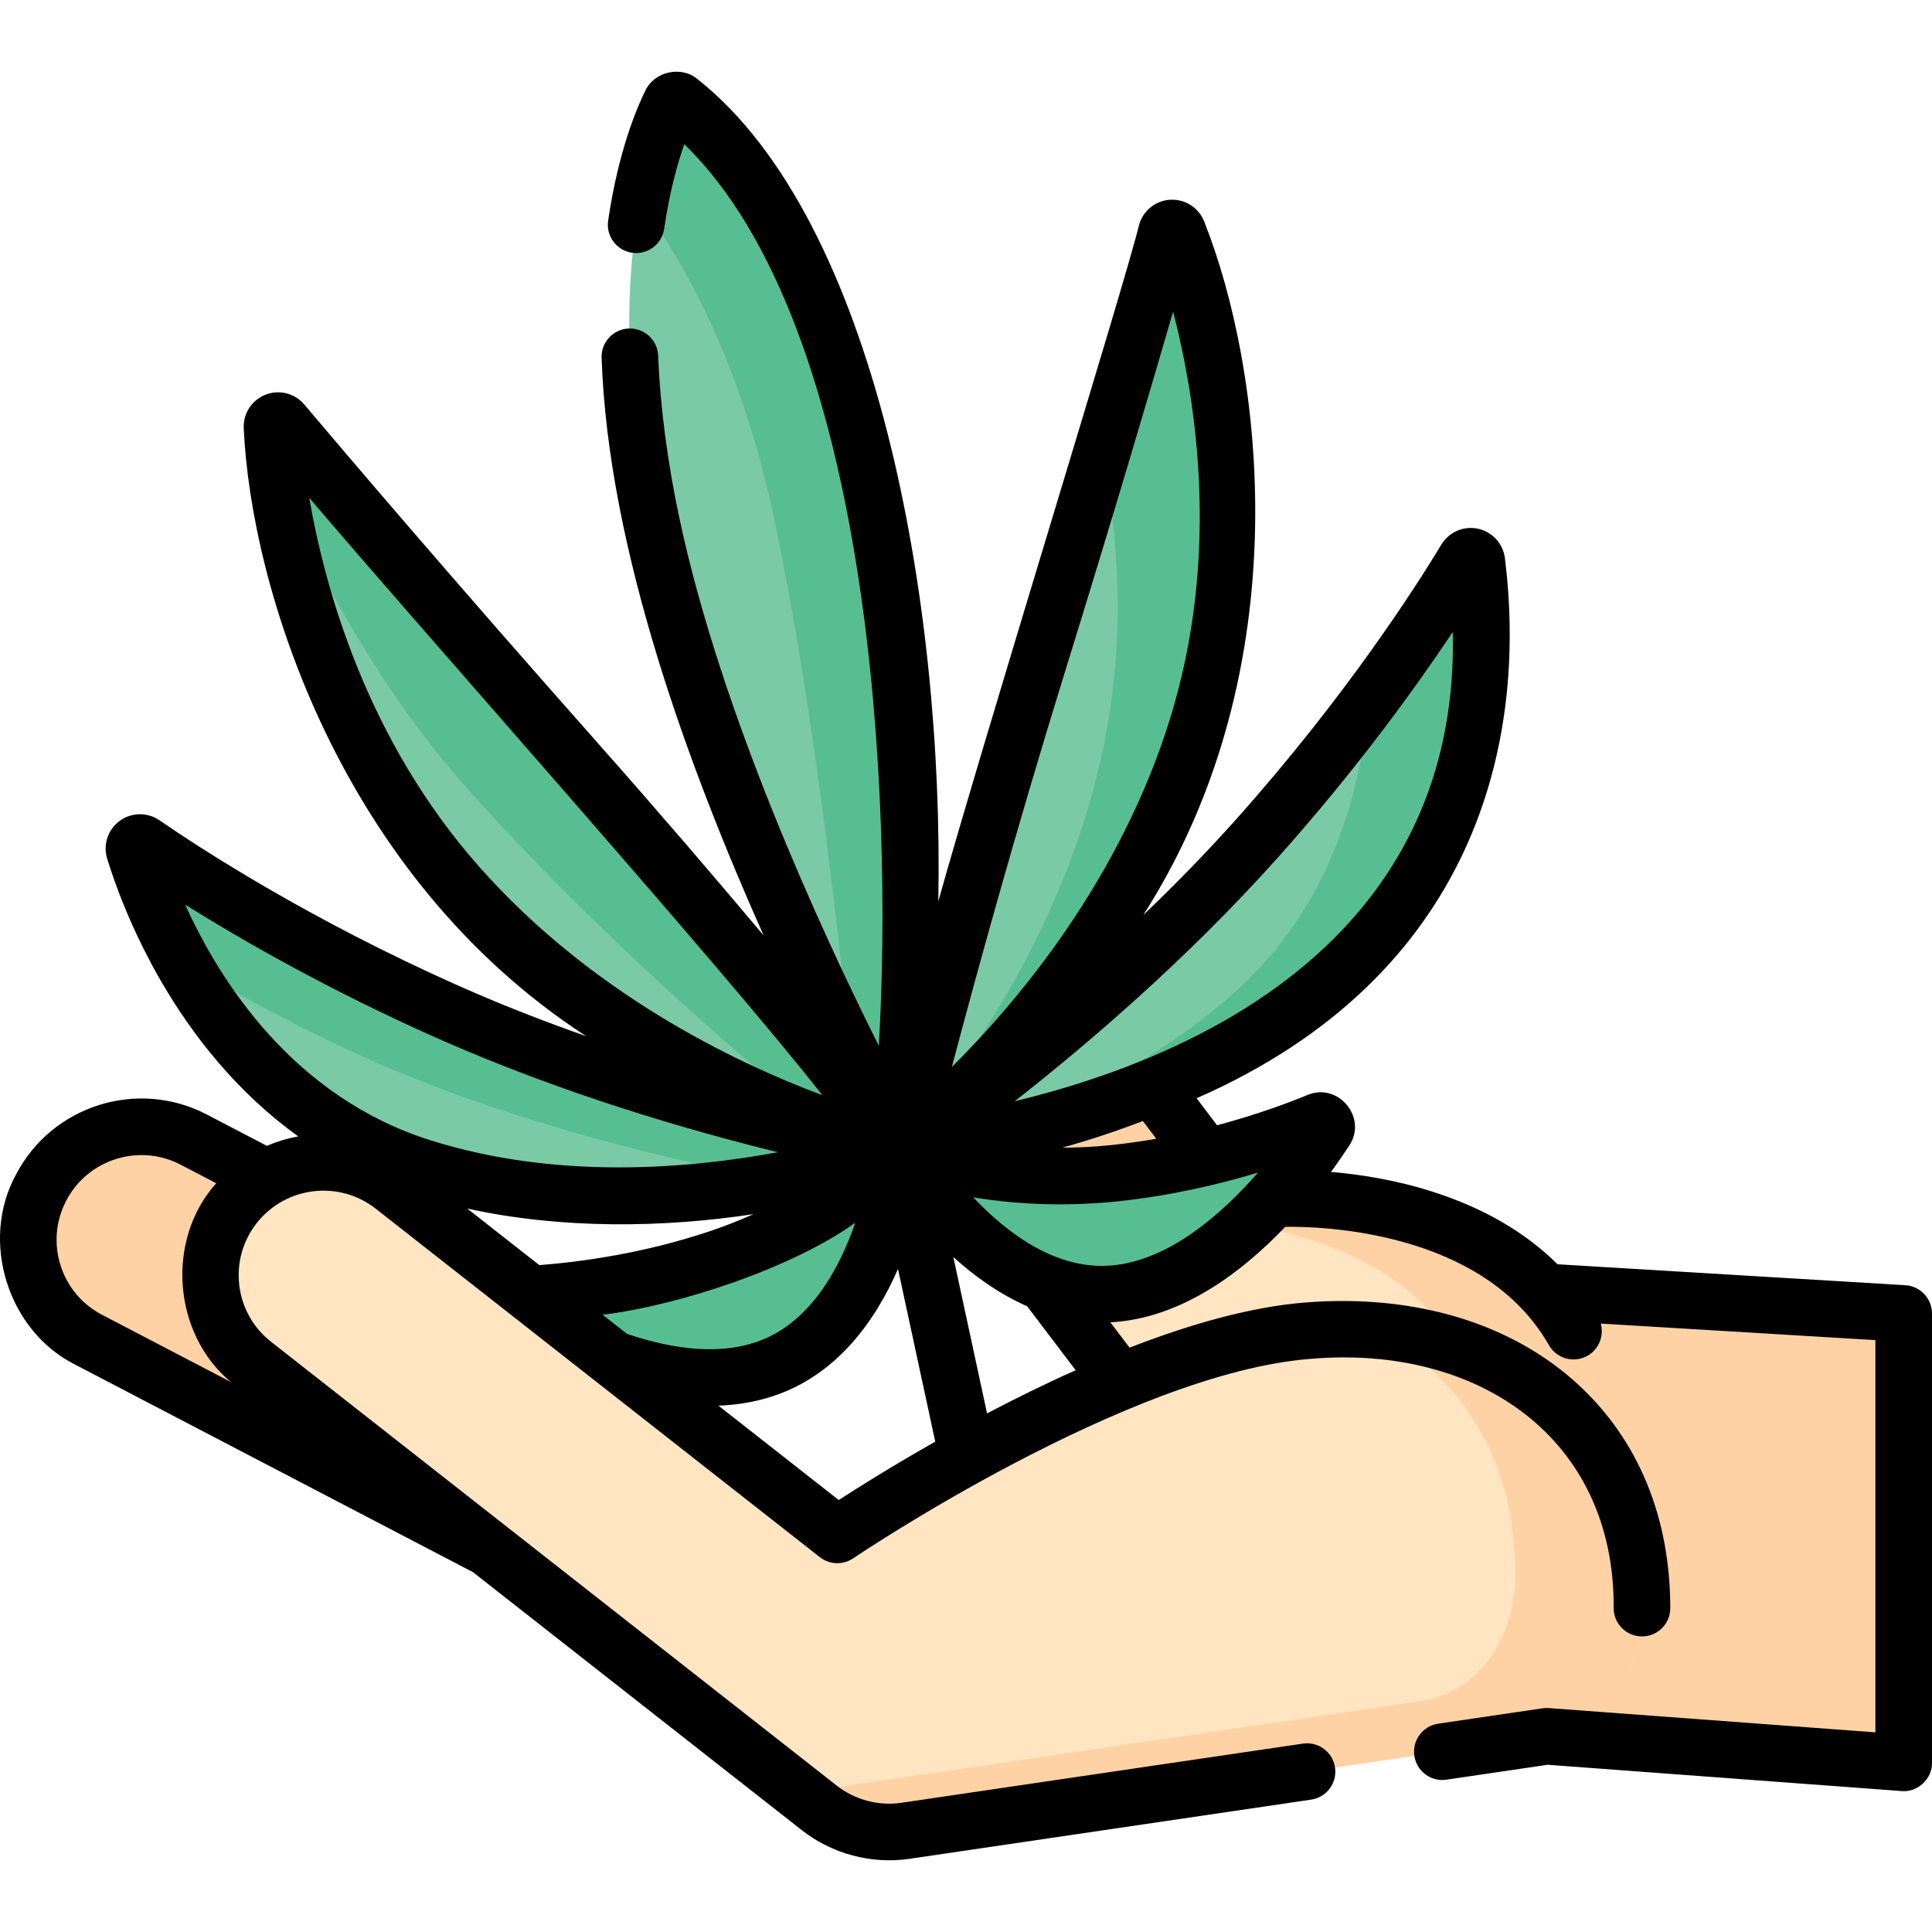
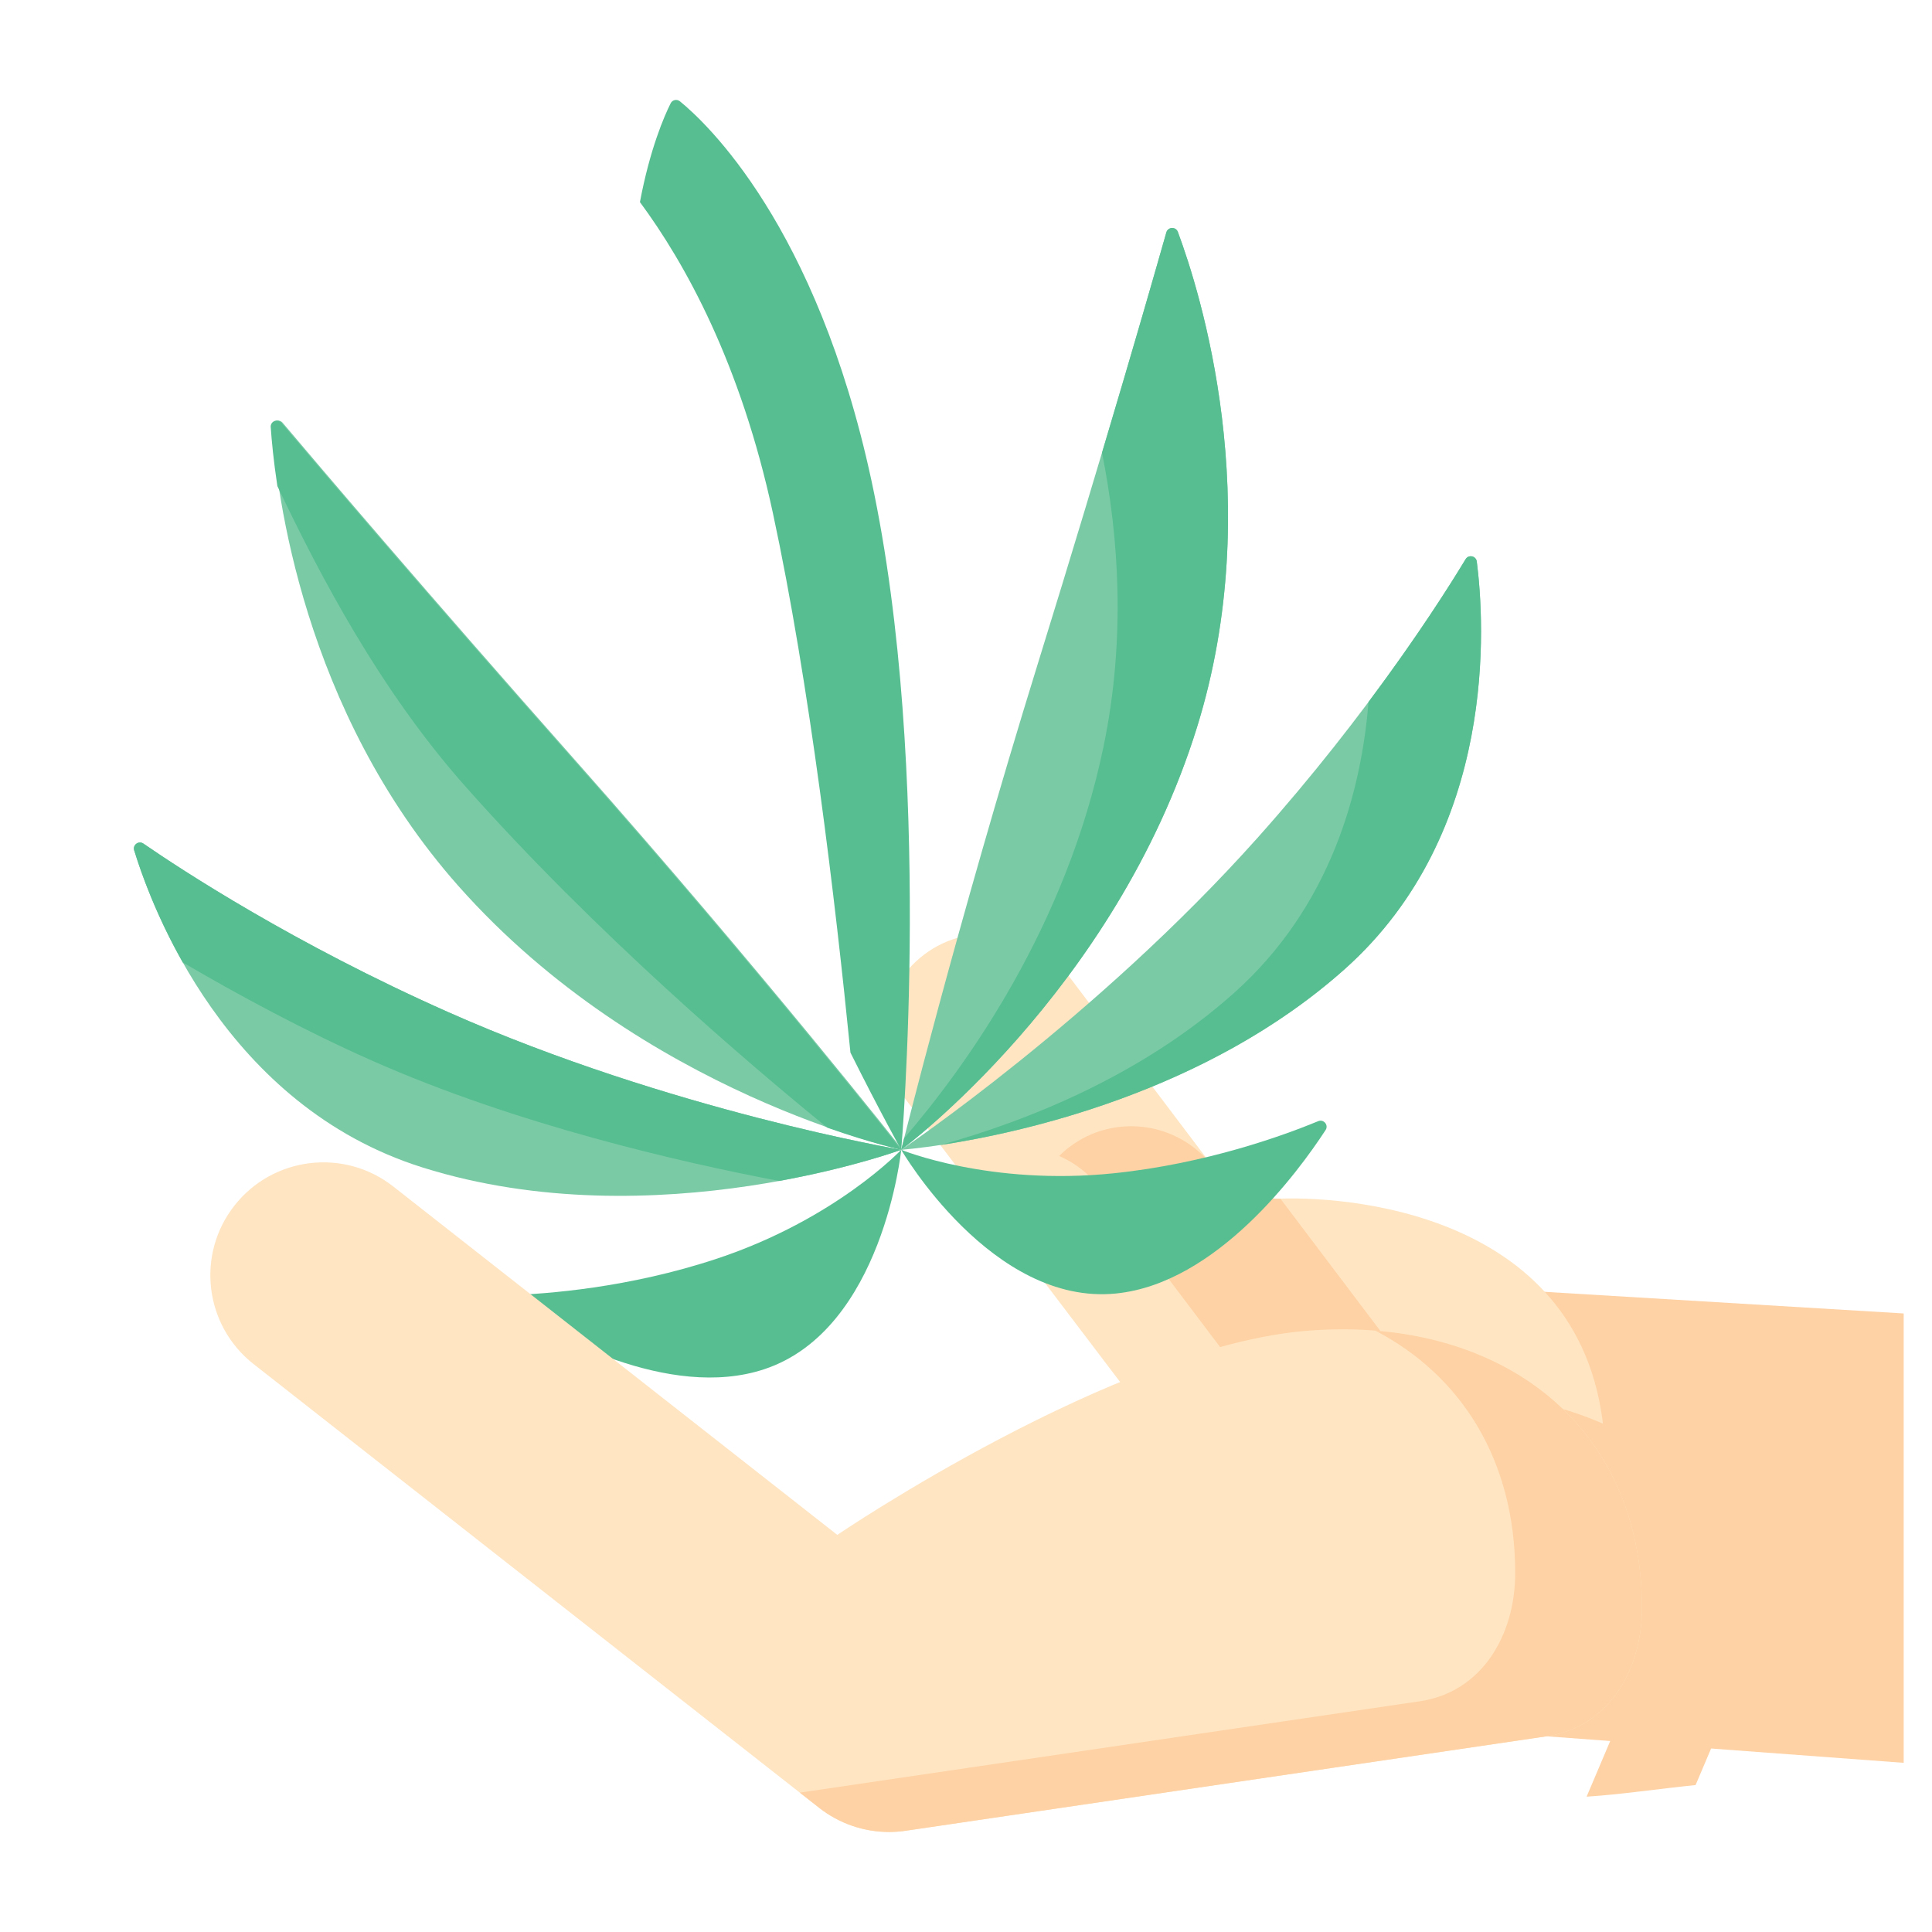
<svg xmlns="http://www.w3.org/2000/svg" id="Layer_1" enable-background="new 0 0 511.984 511.984" height="512" viewBox="0 0 511.984 511.984" width="512">
  <g>
    <path d="m409.862 460.123 94.62 7.03v-119.084l-99.944-6.019z" fill="#fed2a4" />
    <path d="m339.297 317.642c-6.964.237-13.63-2.832-17.83-8.39l-38.521-50.976c-9.045-11.97-26.091-14.349-38.046-5.311-11.938 9.026-14.273 26.018-5.217 37.953l42.156 55.556 36.458 48.047c30.068 39.595 56.825 31.209 92.519 27.546l14.578-34.369c0-65.102-65.946-70.741-86.097-70.056z" fill="#ffe5c2" />
-     <path d="m339.297 317.642c-6.964.237-13.63-2.832-17.83-8.39l-38.521-50.976c-9.045-11.97-26.091-14.349-38.046-5.311-.983.743-1.894 1.545-2.746 2.389 4.151 1.803 7.912 4.663 10.834 8.531l38.521 50.976c4.2 5.558 10.866 8.627 17.83 8.39 20.151-.685 86.097 4.954 86.097 70.055l-13.504 31.839c9.083-.58 18.613-2.024 28.884-3.078l14.578-34.369c0-65.102-65.946-70.741-86.097-70.056z" fill="#fed2a4" />
+     <path d="m339.297 317.642c-6.964.237-13.63-2.832-17.83-8.39c-9.045-11.97-26.091-14.349-38.046-5.311-.983.743-1.894 1.545-2.746 2.389 4.151 1.803 7.912 4.663 10.834 8.531l38.521 50.976c4.2 5.558 10.866 8.627 17.83 8.39 20.151-.685 86.097 4.954 86.097 70.055l-13.504 31.839c9.083-.58 18.613-2.024 28.884-3.078l14.578-34.369c0-65.102-65.946-70.741-86.097-70.056z" fill="#fed2a4" />
    <path d="m275.118 175.576c-21.788 70.347-36.292 129.119-36.292 129.119s56.643-41.78 78.431-112.127c18.424-59.484.768-115.292-5.124-131.109-.541-1.453-2.626-1.364-3.049.127-3.85 13.579-16.115 56.356-33.966 113.99z" fill="#7acaa6" />
    <path d="m312.133 61.459c-.541-1.453-2.626-1.364-3.049.127-2.469 8.709-8.405 29.442-17.05 58.386 4.445 22.229 6.339 49.293.39 77.921-9.907 47.674-36.173 84.358-52.833 103.745-.503 1.993-.765 3.056-.765 3.056s56.643-41.78 78.431-112.127c18.424-59.484.768-115.291-5.124-131.108z" fill="#57be92" />
    <path d="m333.233 222.043c-42.882 48.029-94.408 82.651-94.408 82.651s69.426-4.992 117.498-47.847c40.765-36.34 37.09-91.964 35.031-108.036-.193-1.508-2.178-1.931-2.965-.629-6.286 10.415-25.409 40.544-55.156 73.861z" fill="#7acaa6" />
    <path d="m388.39 148.183c-3.874 6.417-12.628 20.324-25.731 37.844-1.893 23.516-9.906 54.169-35.661 77.128-24.388 21.741-54.267 33.733-77.794 40.277 21.156-3.193 70.374-13.828 107.118-46.585 40.765-36.34 37.09-91.964 35.031-108.036-.192-1.507-2.177-1.93-2.963-.628z" fill="#57be92" />
    <path d="m295.151 310.919c-32.985 3.405-56.325-6.224-56.325-6.224s24.027 41.48 57.012 38.075c26.566-2.742 48.08-32.017 55.448-43.307.861-1.319-.501-2.955-1.958-2.352-8.9 3.684-29.561 11.267-54.177 13.808z" fill="#57be92" />
    <path d="m152.862 201.961c48.862 55.155 86.313 102.756 86.313 102.756s-68.85-14.788-117.712-69.943c-41.317-46.638-48.235-104.761-49.387-121.598-.106-1.547 1.831-2.323 2.831-1.138 9.108 10.793 37.923 44.736 77.955 89.923z" fill="#7acaa6" />
    <path d="m123.195 208.255c34.542 38.99 75.193 73.633 96.054 90.59 11.959 4.211 19.577 5.849 19.577 5.849s-37.448-47.597-86.306-102.747c-40.028-45.184-68.842-79.124-77.949-89.916-1-1.185-2.937-.409-2.831 1.137.242 3.546.743 8.928 1.764 15.642 11.202 23.567 27.099 53.944 49.691 79.445z" fill="#57be92" />
    <path d="m118.716 268.187c58.881 26.14 120.11 36.508 120.11 36.508s-65.327 23.994-126.804 4.703c-52.132-16.358-71.715-68.56-76.464-84.053-.446-1.454 1.189-2.655 2.443-1.792 10.022 6.905 39.87 26.501 80.715 44.634z" fill="#7acaa6" />
    <path d="m98.351 280.97c38.568 17.122 82.427 27.124 108.099 31.987 19.583-3.567 32.376-8.262 32.376-8.262s-61.23-10.368-120.11-36.508c-40.845-18.133-70.693-37.729-80.716-44.634-1.254-.864-2.888.338-2.443 1.792 1.811 5.906 5.781 17.15 12.885 29.706 14.788 8.656 32.155 18.037 49.909 25.919z" fill="#57be92" />
    <path d="m190.061 333.524c31.464-10.458 48.764-28.829 48.764-28.829s-4.795 47.68-36.259 58.138c-25.341 8.423-57.016-9.41-68.385-16.671-1.328-.848-.762-2.899.814-2.948 9.631-.301 31.586-1.885 55.066-9.69z" fill="#57be92" />
-     <path d="m230.916 127.257c16.62 77.053 7.91 177.437 7.91 177.437s-49.323-87.901-65.944-164.954c-14.565-67.524.818-104.31 4.846-112.375.457-.915 1.649-1.172 2.443-.525 6.995 5.694 36.18 32.893 50.745 100.417z" fill="#7acaa6" />
    <path d="m180.171 26.839c-.794-.646-1.986-.39-2.443.525-1.719 3.442-5.501 12.134-8.146 26.193 12.07 16.321 26.692 42.796 35.214 82.308 9.75 45.201 16.587 103.006 20.575 143.081 7.949 15.933 13.455 25.748 13.455 25.748s8.71-100.384-7.91-177.437c-14.565-67.524-43.75-94.723-50.745-100.418z" fill="#57be92" />
-     <path d="m159.295 358.321-107.983-56.335c-14.654-7.646-32.747-1.959-40.413 12.697-7.665 14.658-2 32.738 12.653 40.383l107.983 56.335c11.552 6.027 25.241 3.77 34.274-4.636 2.426-2.257 4.516-4.959 6.139-8.061 7.666-14.658 2.001-32.738-12.653-40.383z" fill="#fed2a4" />
    <path d="m435.126 426.156c0-48.48-37.441-77.47-88.413-73.532s-124.83 54.124-124.83 54.124l-117.677-92.331c-13.011-10.208-31.842-7.949-42.064 5.044-10.221 12.994-7.96 31.803 5.05 42.011l149.902 117.616c5.311 4.167 11.837 6.392 18.506 6.392 1.454 0 2.917-.106 4.374-.32l113.893-16.785 55.993-8.252c16.37-2.413 25.266-17.443 25.266-33.967z" fill="#ffe5c2" />
    <g>
      <path d="m364.479 352.621c22.831 11.93 37.055 34.384 37.055 64.251 0 16.524-8.896 31.554-25.264 33.967l-55.993 8.252-108.322 15.964 5.14 4.033c5.311 4.167 11.837 6.392 18.506 6.392 1.454 0 2.917-.106 4.374-.32l113.893-16.785 55.993-8.252c16.368-2.412 25.264-17.443 25.264-33.967.001-42.646-28.977-70.199-70.646-73.535z" fill="#fed2a4" />
    </g>
-     <path d="m504.933 340.584-92.18-5.552c-8.568-8.511-19.721-14.985-33.363-19.309-9.8-3.106-19.252-4.531-26.673-5.16 1.932-2.633 3.562-5.023 4.853-7.002 4.888-7.399-2.941-16.818-11.107-13.38-4.375 1.811-12.925 5.084-23.944 8.019l-5.411-7.161c73.807-32.4 87.818-94.203 81.688-143.178-.491-3.839-3.366-6.956-7.153-7.755-3.788-.799-7.672.89-9.671 4.202-6.667 11.042-25.307 40.234-54.33 72.741-8.026 8.989-16.387 17.518-24.66 25.438 42.124-65.93 31.443-145.277 16.183-183.644-1.376-3.697-4.963-6.063-8.894-5.917-3.946.159-7.321 2.818-8.397 6.616-3.653 15.254-41.207 136.32-53.219 179.323 1.526-79.03-16.467-180.376-63.744-217.842-4.291-3.683-11.493-2.13-13.886 2.993-2.049 4.104-7.113 15.677-9.865 34.454-.601 4.098 2.234 7.908 6.332 8.508 4.099.604 7.908-2.234 8.509-6.332 1.439-9.82 3.521-17.272 5.34-22.441 49.865 48.464 55.358 174.027 51.552 238.95-15.616-31.193-41.644-87.867-52.671-138.995-3.291-15.257-5.244-30.031-5.803-43.911-.167-4.139-3.667-7.348-7.796-7.192-4.139.167-7.359 3.657-7.192 7.796 1.731 50.944 23.249 108.914 42.926 153.034-12.782-15.214-27.734-32.679-43.873-50.898-39.338-44.405-67.537-77.583-77.835-89.786-2.546-3.019-6.718-4.051-10.38-2.569-3.657 1.479-5.934 5.118-5.665 9.056 1.917 41.636 25.213 118.33 90.725 160.899-10.993-3.867-22.337-8.272-33.561-13.255-39.852-17.693-68.876-36.634-79.501-43.954-3.187-2.196-7.426-2.135-10.547.152-3.122 2.289-4.457 6.312-3.322 10.013 3.982 12.99 17.768 49.987 50.644 73.605-2.845.513-5.634 1.347-8.306 2.506l-15.944-8.318c-18.294-9.544-40.958-2.424-50.527 15.871-9.696 17.642-2.207 41.565 15.83 50.508l104.998 54.779c.065.034.133.057.198.088l87.182 68.406c7.992 6.296 18.537 9.107 28.602 7.591l106.386-15.679c4.098-.604 6.931-4.415 6.327-8.513s-4.412-6.933-8.513-6.327l-106.387 15.678c-6.036.91-12.363-.777-17.155-4.552l-149.9-117.616c-4.716-3.701-7.706-9.013-8.42-14.959-.713-5.943.933-11.808 4.635-16.515 7.651-9.727 21.8-11.422 31.539-3.781l117.673 92.33c2.567 2.015 6.143 2.136 8.844.304.723-.491 72.818-49.113 121.19-52.85 44.494-3.839 80.633 21.095 80.333 66.055 0 4.142 3.358 7.5 7.5 7.5s7.5-3.358 7.5-7.5c0-23.98-8.399-44.43-24.288-59.14-17.648-16.336-43.29-24.106-72.2-21.87-14.642 1.131-30.901 5.801-46.794 11.985l-5.098-6.719c.784-.04 1.573-.1 2.367-.182 17.524-1.809 32.731-13.33 43.973-25.117 8.705-.143 52.417.705 69.884 31.356 2.062 3.632 6.696 4.835 10.229 2.803 3.049-1.738 4.406-5.29 3.505-8.523l72.778 4.383v103.943l-86.563-6.432c-.549-.041-1.102-.021-1.649.06l-27.64 4.074c-4.098.604-6.93 4.415-6.326 8.514.604 4.098 4.415 6.935 8.513 6.326l26.819-3.953 93.791 6.969c4.21.408 8.151-3.243 8.055-7.479v-119.084c-.001-3.967-3.09-7.248-7.05-7.486zm-198.518-38.815c-3.871.682-7.894 1.263-12.029 1.69-4.476.462-8.763.662-12.83.677 6.705-1.892 13.888-4.216 21.309-7.065zm-140.266 51.71-6.455-5.065c20.934-2.571 50.856-12.76 66.956-24.389-4.296 12.461-12.222 26.965-26.441 31.691-9.188 3.053-20.648 2.299-34.06-2.237zm21.555-27.071c-17.14 5.697-33.448 7.969-44.771 8.855l-19.113-14.997c25.105 5.525 52.1 5.091 75.855 1.483-3.713 1.659-7.702 3.239-11.971 4.659zm151.128-99.369c20.667-23.148 36.243-44.705 46.158-59.567 1.667 71.409-52.232 108.866-116.105 124.371 19.045-14.928 45.711-37.659 69.947-64.804zm-56.544-49.243c12.667-40.896 22.46-74.087 28.583-95.22 6.311 24.294 12.437 65.125-.772 107.774-13.186 42.571-39.949 74.596-57.861 92.4 6.227-23.569 16.829-62.27 30.05-104.954zm-155.203 52.005c-29.621-33.436-40.874-73.161-45.139-97.897 28.175 33.261 109.575 124.547 135.961 158.318-23.67-8.865-61.257-27.048-90.822-60.421zm-78.015 9.941c15.161 9.466 38.239 22.704 66.611 35.301 33.276 14.773 66.946 24.523 90.456 30.298-23.892 4.439-58.679 7.314-91.861-3.098-36.31-11.394-55.801-41.762-65.206-62.501zm-33.045 95.521c-1.79-5.715-1.247-11.789 1.532-17.102 5.74-10.973 19.332-15.245 30.297-9.524l9.448 4.929c-13.422 14.921-11.532 39.921 3.905 52.681l-34.174-17.829c-5.308-2.77-9.217-7.442-11.008-13.155zm206.243 62.248-31.87-25.006c5.146-.195 10.001-1.046 14.542-2.555 16.918-5.623 27.039-19.944 33.032-33.675l9.871 45.765c-11.38 6.444-20.433 12.138-25.575 15.471zm39.304-22.962-8.934-41.417c5.569 5.032 12.143 9.772 19.547 13.02l12.869 16.96c-8.197 3.659-16.12 7.57-23.482 11.437zm33.502-39.239c-14.906 1.54-28.108-8.417-37.16-18.003 10.076 1.637 23.112 2.611 38.013 1.073 14.206-1.467 27.087-4.511 37.445-7.645-9.498 10.896-23.24 23.021-38.298 24.575z" />
  </g>
</svg>